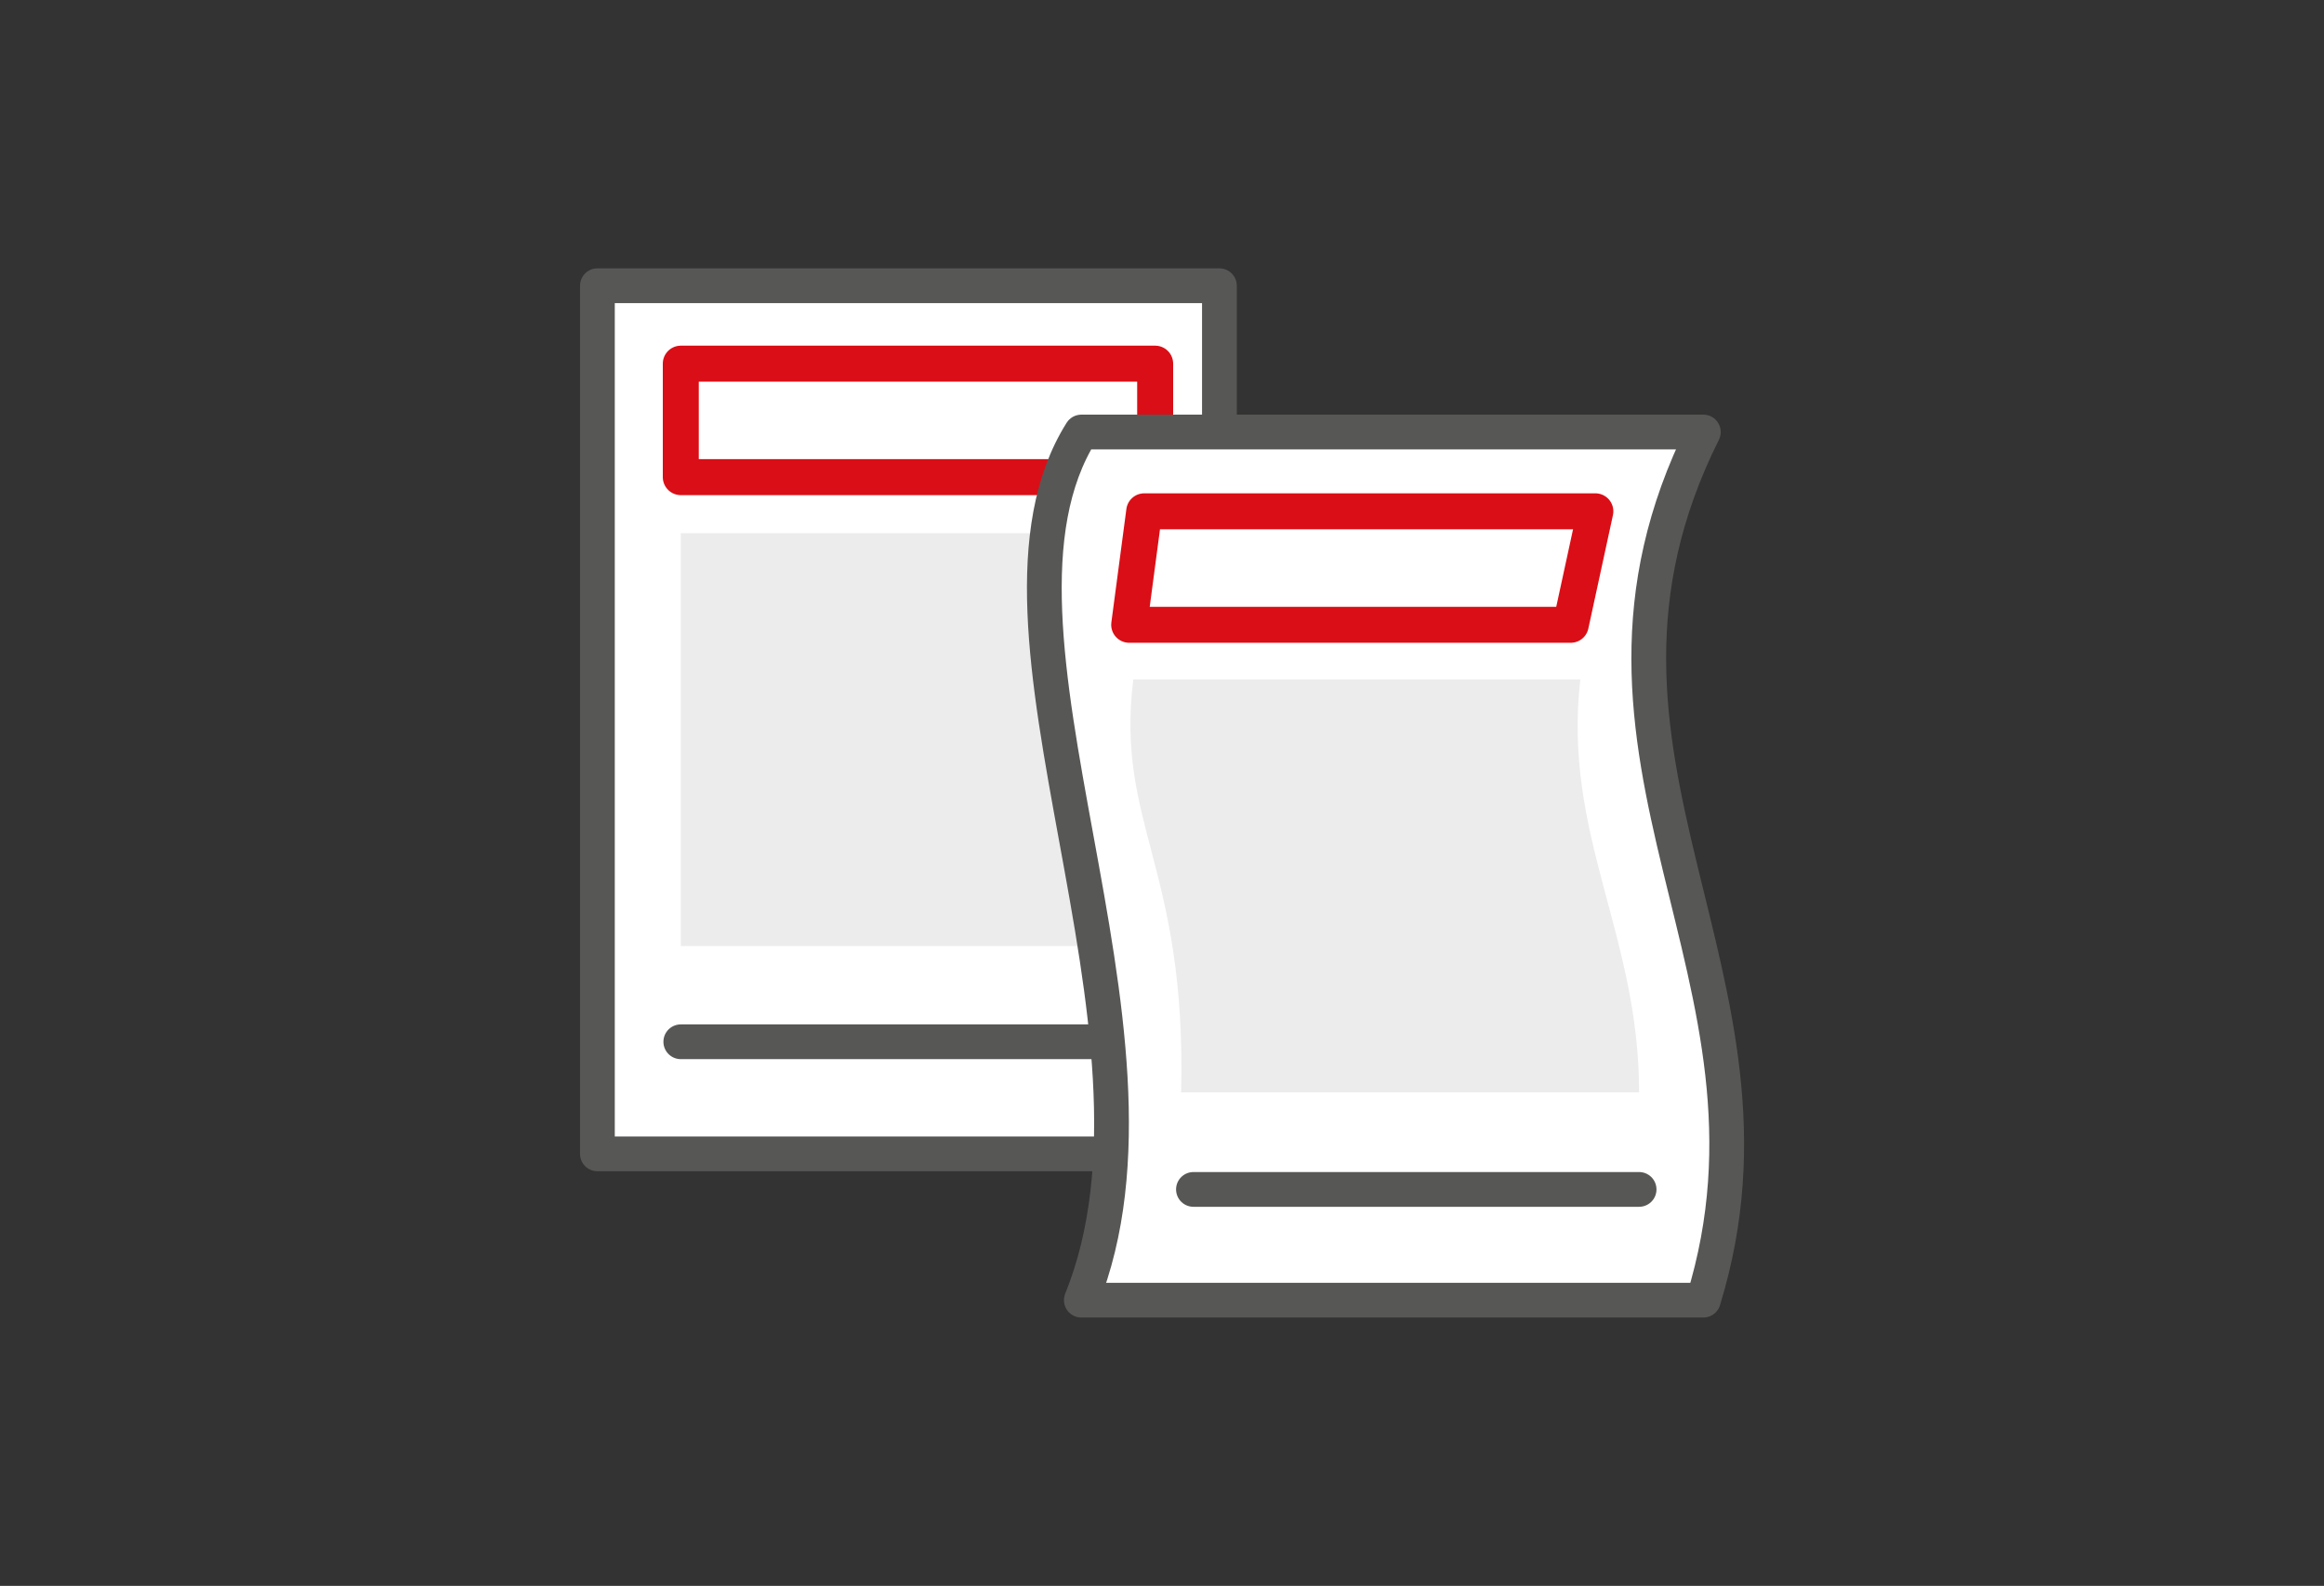
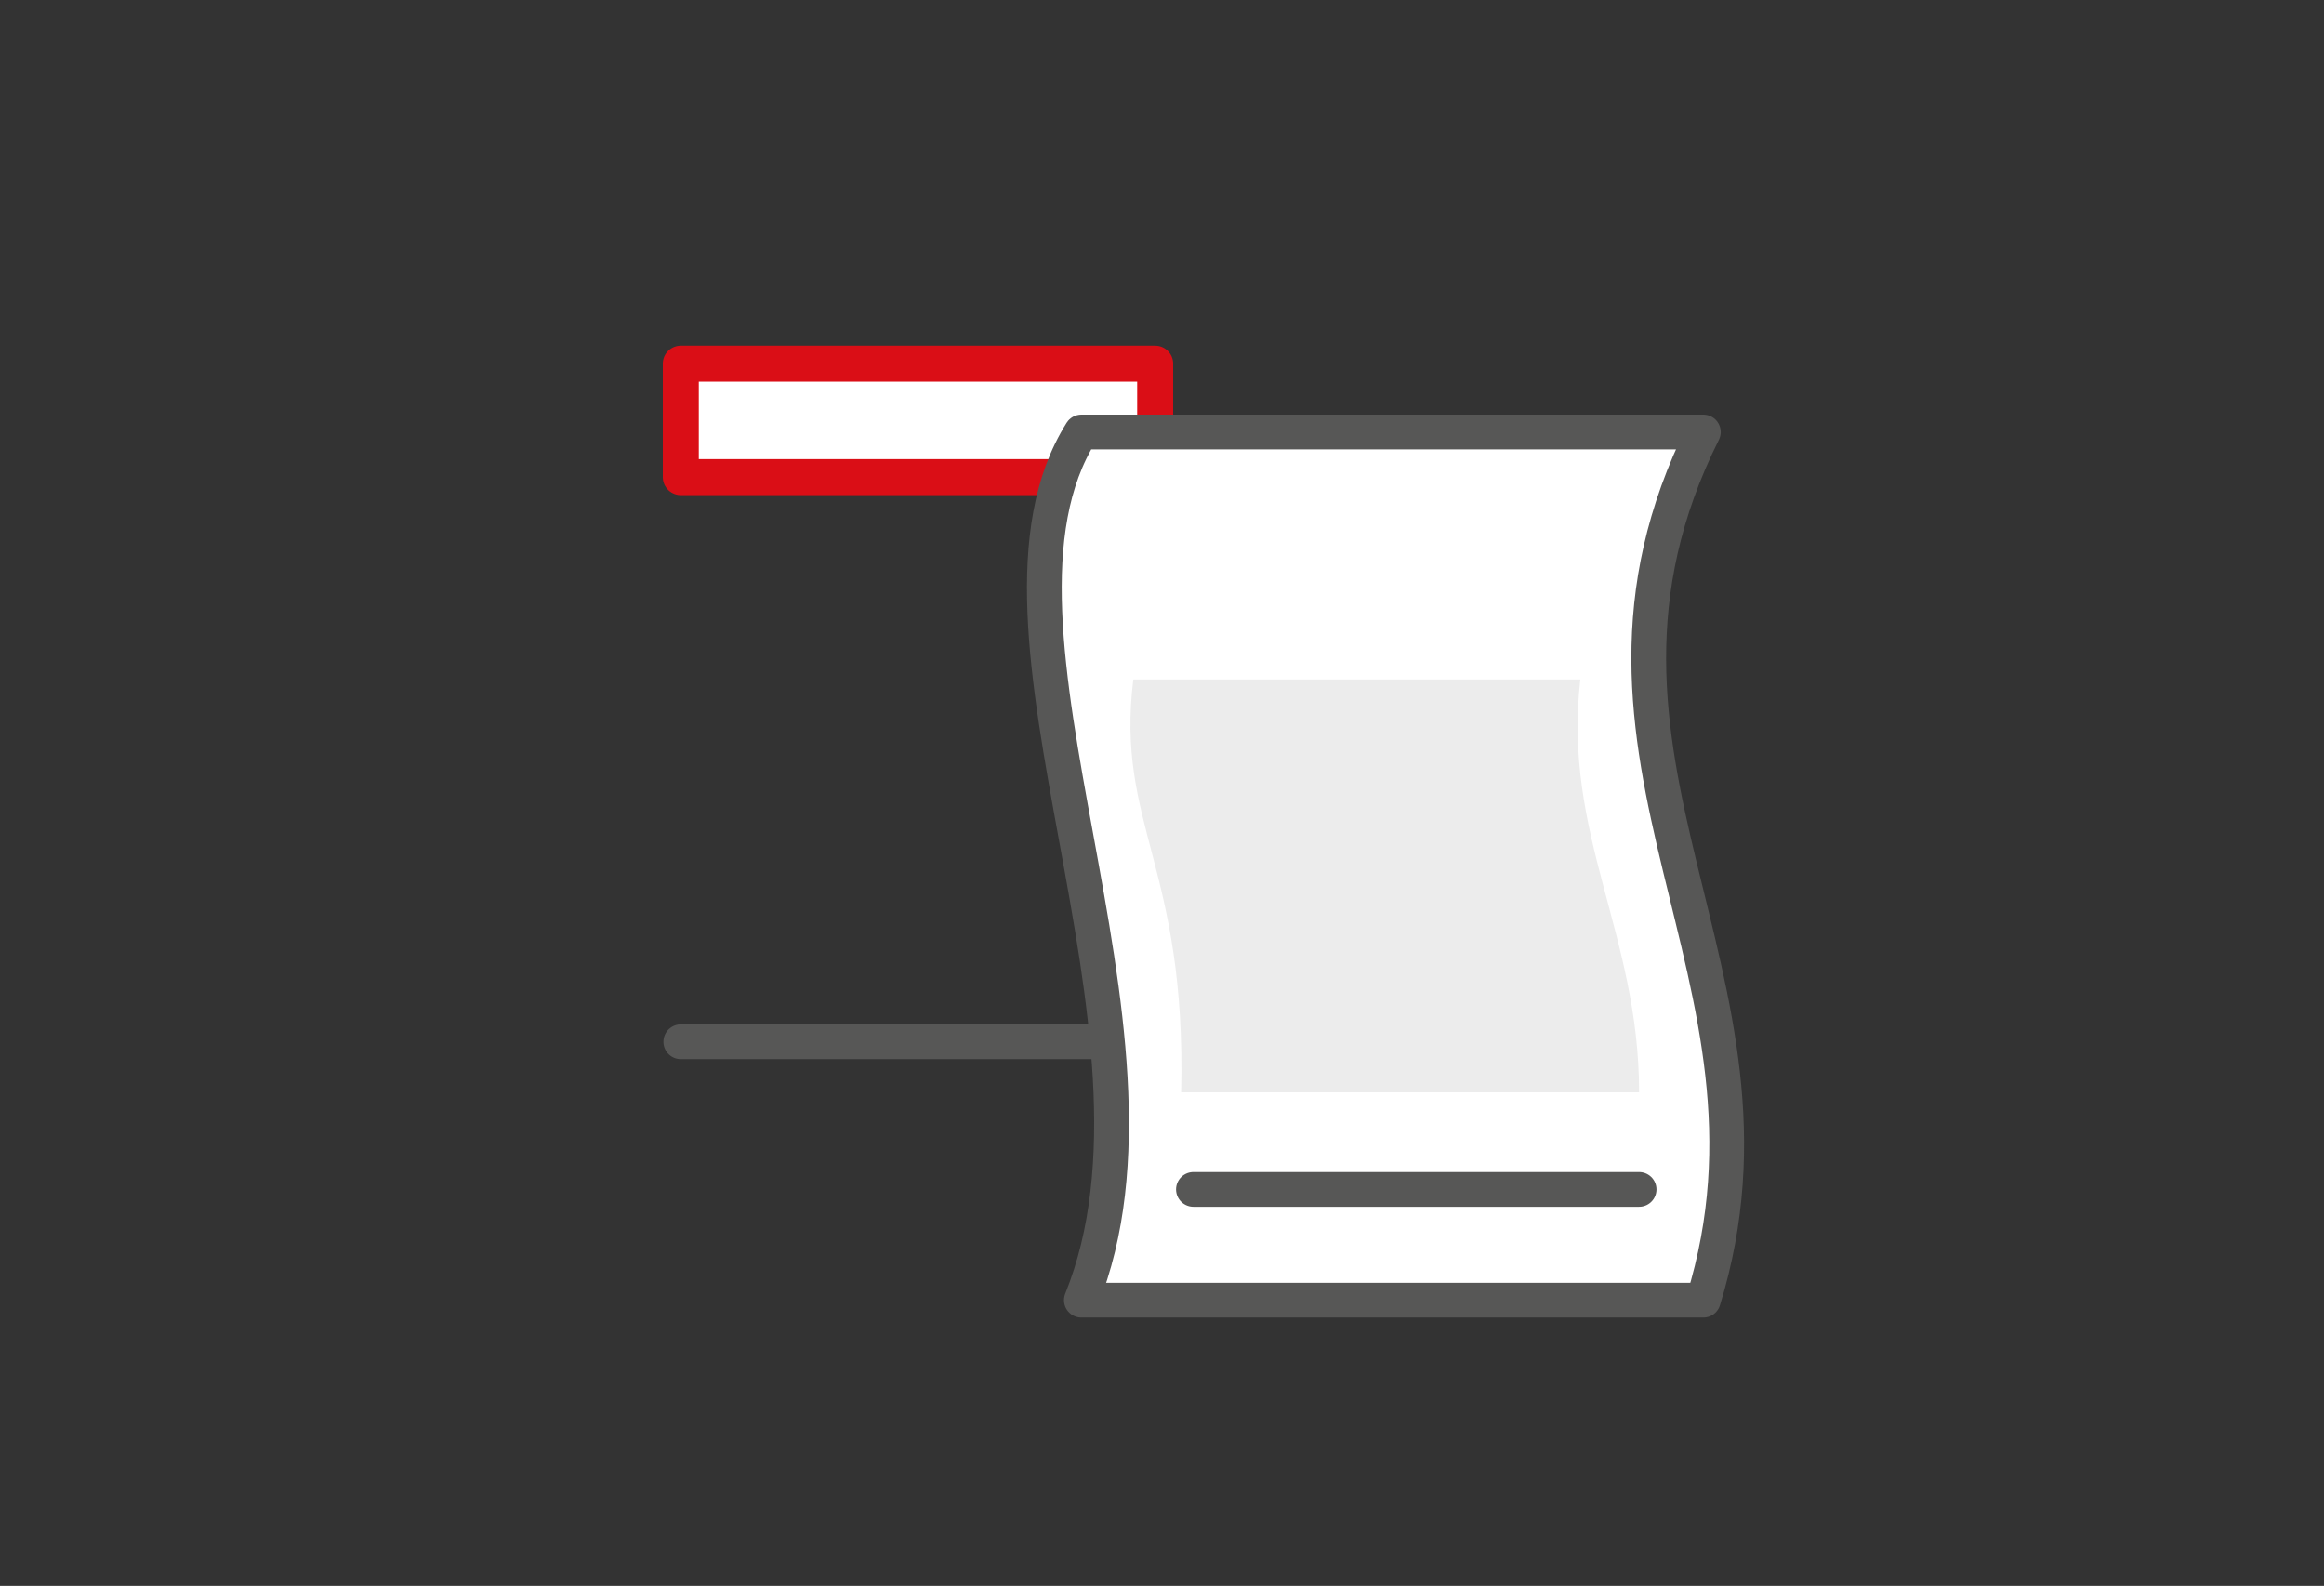
<svg xmlns="http://www.w3.org/2000/svg" version="1.1" id="Guide" x="0px" y="0px" viewBox="0 0 170 116" style="enable-background:new 0 0 170 116;" xml:space="preserve">
  <rect x="0" y="0" width="170" height="116" fill="#333333" stroke="none" />
  <style type="text/css">
	.st0{fill:#FFFFFF;stroke:#575756;stroke-width:2.542;stroke-linecap:round;stroke-linejoin:round;stroke-miterlimit:10;}
	.st1{fill:#FFFFFF;stroke:#DA0E16;stroke-width:2.632;stroke-linecap:round;stroke-linejoin:round;stroke-miterlimit:10;}
	.st2{fill:#ECECEC;}
	.st3{fill:none;stroke:#575756;stroke-width:2.542;stroke-linecap:round;stroke-linejoin:round;stroke-miterlimit:10;}
</style>
  <g>
    <g>
-       <rect x="43.7" y="20.9" class="st0" width="45.5" height="63.5" />
      <rect x="49.8" y="26.6" class="st1" width="34.7" height="8.3" />
-       <rect x="49.8" y="39" class="st2" width="34.7" height="30.2" />
      <line class="st3" x1="49.8" y1="76.2" x2="84.5" y2="76.2" />
    </g>
    <g>
-       <path class="st0" d="M124.6,95.1c-4.7,0-37.8,0-45.5,0c8-19.8-9-49.2,0-63.5c6.5,0,37.6,0,45.5,0    C112.7,55.4,131.9,71.4,124.6,95.1z" />
-       <polygon class="st1" points="114.9,45.7 82.6,45.7 83.7,37.4 116.7,37.4   " />
+       <path class="st0" d="M124.6,95.1c-4.7,0-37.8,0-45.5,0c8-19.8-9-49.2,0-63.5c6.5,0,37.6,0,45.5,0    C112.7,55.4,131.9,71.4,124.6,95.1" />
      <path class="st2" d="M119.9,79.9c-5,0-29.1,0-33.5,0c0.4-16.5-4.8-19.6-3.5-30.2c2.4,0,30.7,0,32.7,0    C114.3,61.1,119.9,68.3,119.9,79.9z" />
      <line class="st3" x1="87.3" y1="87" x2="119.9" y2="87" />
    </g>
  </g>
</svg>